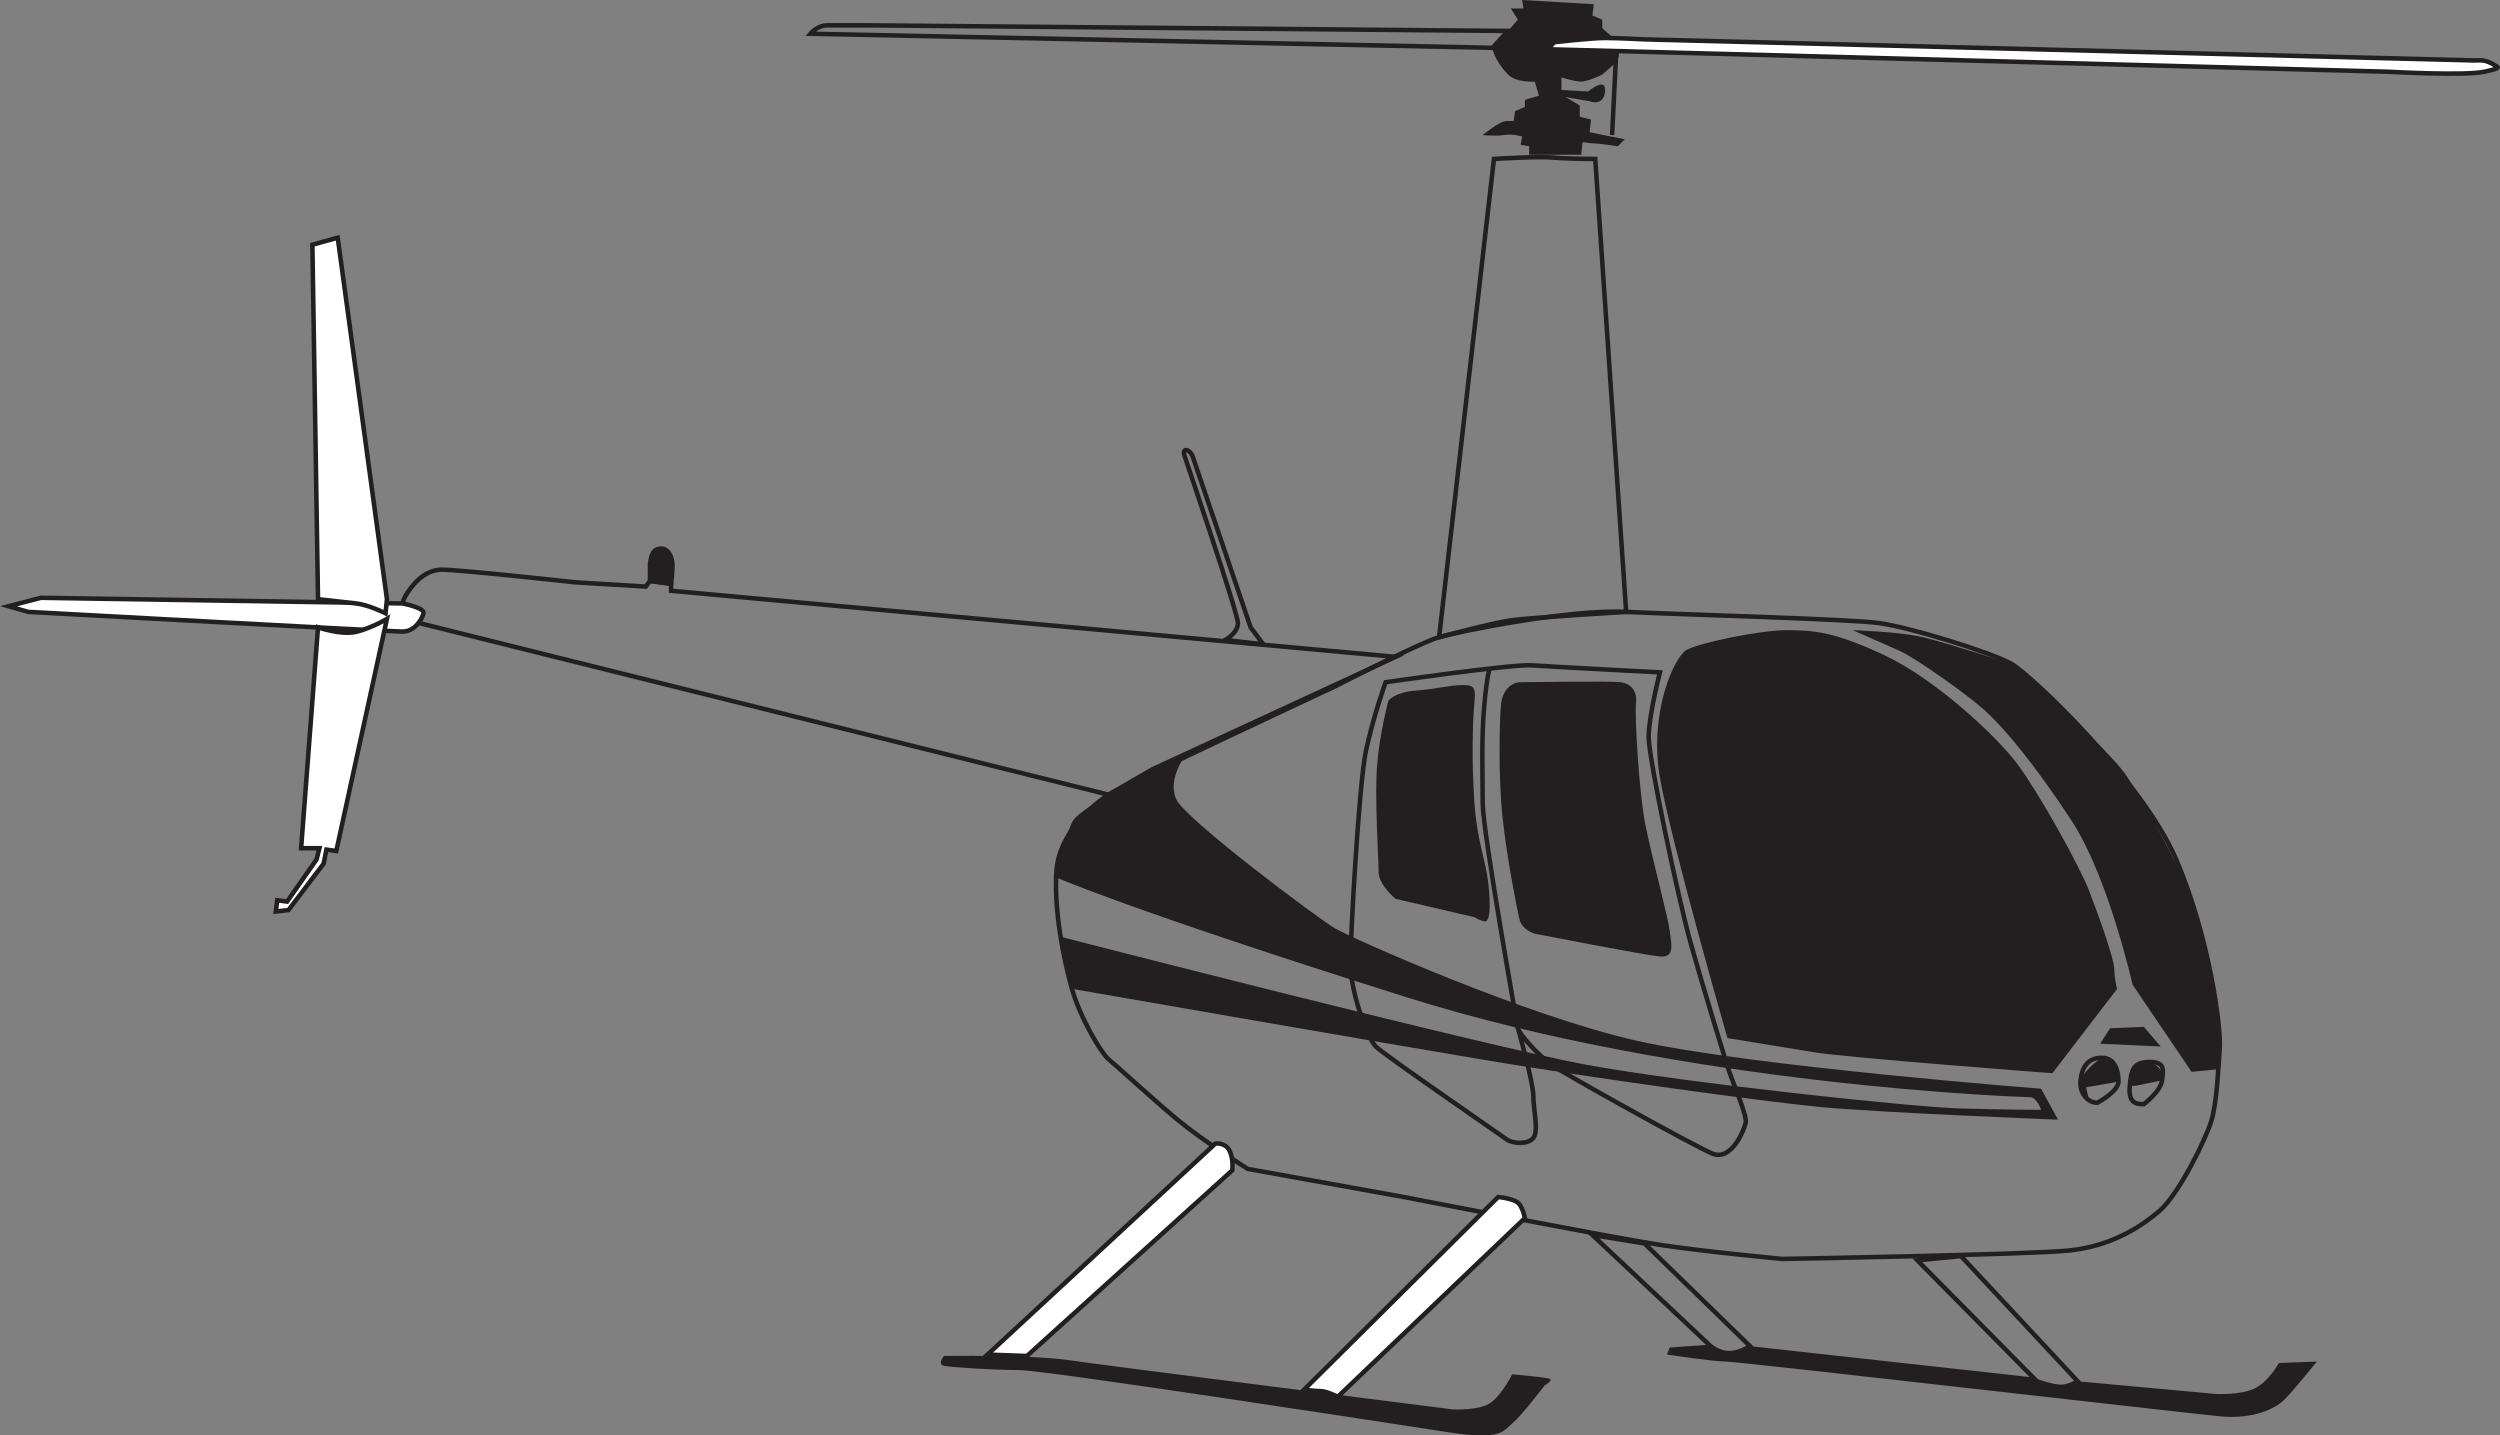
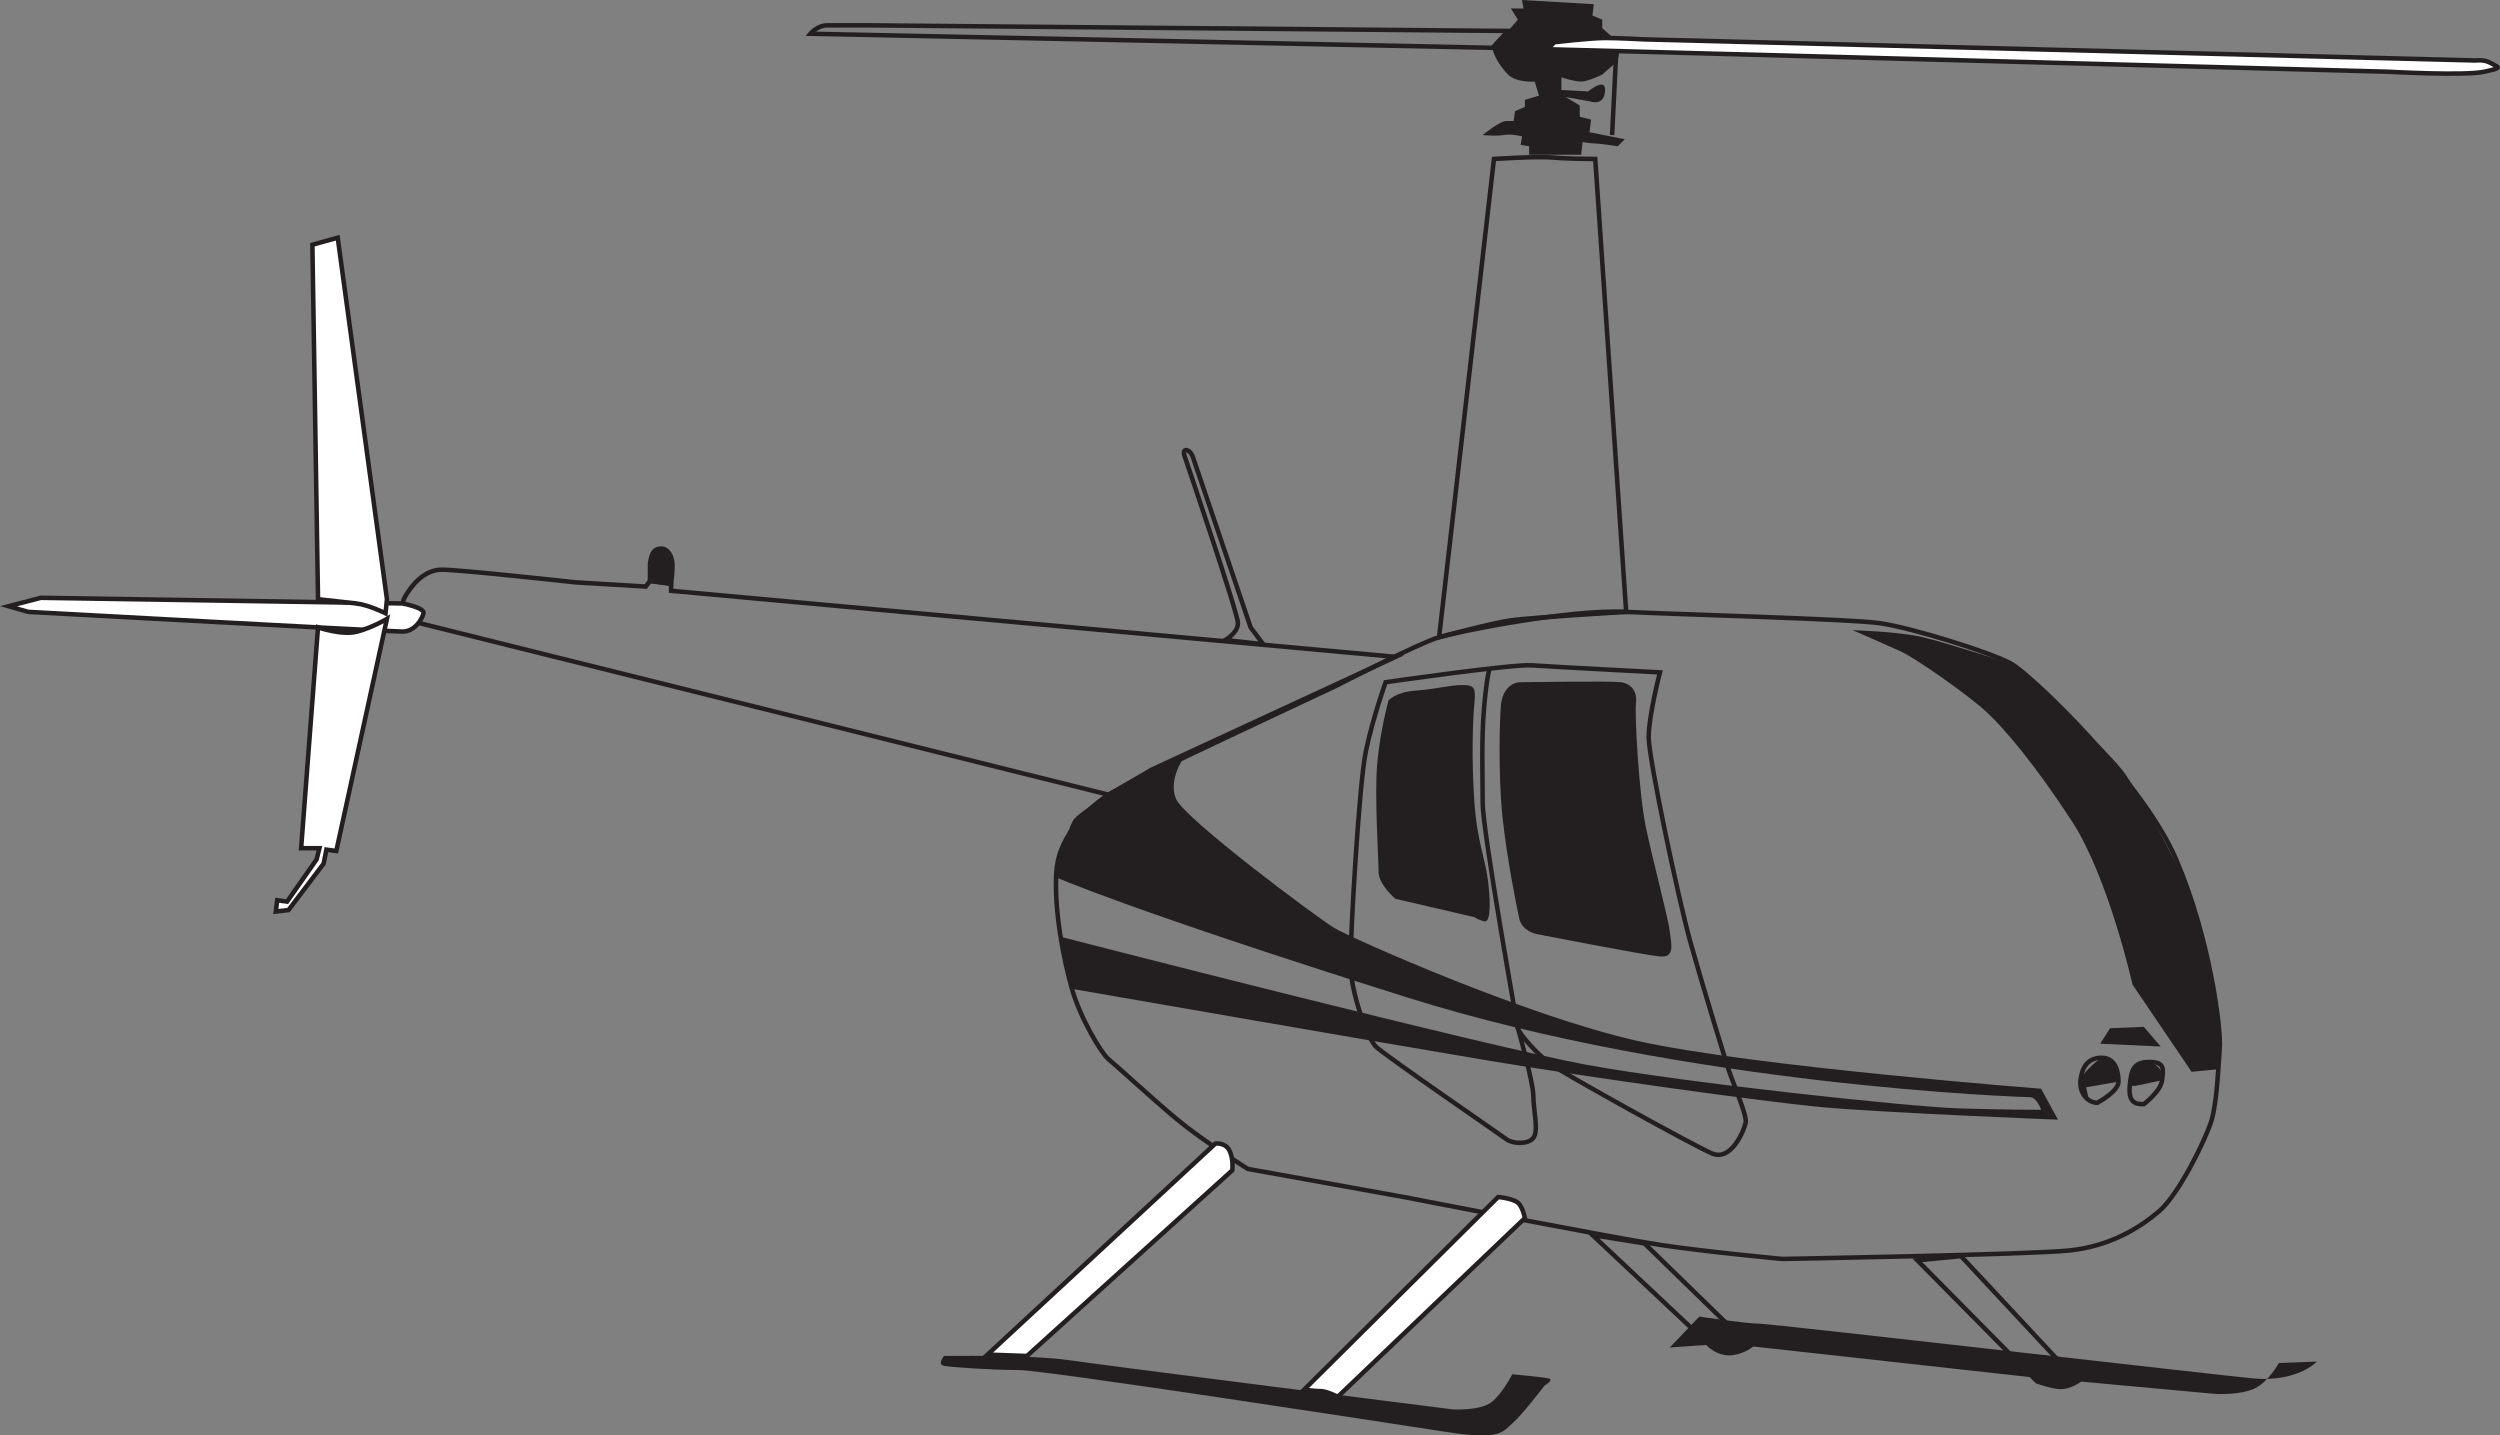
<svg xmlns="http://www.w3.org/2000/svg" version="1.1" x="0px" y="0px" viewBox="0 0 145.843 83.739" enable-background="new 0 0 145.843 83.739" xml:space="preserve">
  <rect x="0" y="0" width="145.843" height="83.739" fill="#808080" stroke="none" />
  <g>
    <path fill="none" stroke="#231F20" stroke-width="0.264" d="M103.974,73.442c0,0-4.431-0.41-7.139-0.82   c-2.708-0.41-14.934-2.79-14.934-2.79l-9.109-1.642c0,0-2.625-1.641-4.103-2.871   c-1.478-1.231-3.611-3.2-4.021-3.528c-0.411-0.329-1.642-2.381-2.134-4.104   c-0.492-1.724-1.067-4.677-0.903-6.893c0.164-2.216,2.134-3.857,3.037-4.432   c0.901-0.574,13.211-6.318,13.211-6.318s4.923-2.543,6.072-2.872c1.149-0.329,7.55-1.642,10.913-1.477   c3.365,0.164,12.966,0.41,14.771,0.656c1.806,0.246,6.566,1.723,7.714,2.379   c1.149,0.657,7.632,6.811,9.601,11.406c1.97,4.596,2.626,9.848,2.544,10.996c-0.082,1.149-0.164,3.2-0.492,4.268   c-0.329,1.066-1.887,4.267-3.036,5.251s-2.872,2.052-5.252,2.298C118.335,73.195,103.974,73.442,103.974,73.442z" />
    <path fill="#FFFFFF" stroke="#231F20" stroke-width="0.264" d="M59.909,79.104l-2.298-0.082l13.293-12.309   c0,0,0.575-0.082,0.821,0.41c0.246,0.493,0.164,1.149,0.164,1.149L59.909,79.104z" />
    <path fill="#FFFFFF" stroke="#231F20" stroke-width="0.264" d="M76.075,81.072l11.323-11.241c0,0,0.985,0.082,1.23,0.41   c0.247,0.328,0.328,0.821,0.328,0.821L78.044,81.483c0,0-0.656-0.328-0.984-0.328   C76.732,81.155,76.075,81.072,76.075,81.072z" />
    <path fill="none" stroke="#231F20" stroke-width="0.264" d="M92.897,72.047l3.036,0.492l6.154,5.99   c0,0-0.574,0.41-1.231,0.41c-0.656,0-1.149-0.492-1.149-0.492L92.897,72.047z" />
    <path fill="none" stroke="#231F20" stroke-width="0.264" d="M111.852,73.523l2.544-0.246l6.811,7.303   c0,0-0.492,0.328-0.984,0.328c-0.492,0-1.395-0.328-1.395-0.328L111.852,73.523z" />
    <path fill="#231F20" d="M55.069,79.104c0,0,5.087-0.082,7.303,0.246c2.215,0.329,22.401,2.872,22.401,2.872   s1.56,0.082,2.216-0.41c0.656-0.492,1.231-1.641,1.231-1.641s1.805,0.164,2.133,0.245   c0.328,0.083-0.246,0.411-0.246,0.411s-1.312,1.723-1.887,2.215c-0.575,0.492-0.657,0.985-3.857,0.492   c-3.2-0.492-23.387-3.61-24.945-3.61c-1.56,0-3.939-0.164-4.349-0.245   C54.657,79.596,55.069,79.104,55.069,79.104z" />
-     <path fill="#231F20" d="M97.409,78.611l2.298-0.164c0,0,0.328,0.492,1.149,0.492c0.821,0,1.231-0.41,1.231-0.41   l16.329,1.806c0,0,1.395,0.656,1.806,0.573c0.41-0.081,0.984-0.328,0.984-0.328l8.042,0.739   c0,0,1.477,0.081,2.298-0.328c0.82-0.411,1.395-1.478,1.395-1.478l2.216-0.082c0,0-1.313,1.641-1.888,2.216   c-0.574,0.574-1.887,1.148-3.692,0.984c-1.805-0.164-28.145-3.2-28.885-3.2c-0.737,0-3.446-0.41-3.446-0.41   L97.409,78.611z" />
-     <path fill="#231F20" d="M119.73,62.61c0,0-11.98-0.903-13.95-1.231c-1.97-0.328-5.005-0.82-5.005-0.82   s-3.282-11.406-3.939-15.181c-0.656-3.774,0.821-7.057,1.56-7.467c0.738-0.41,4.267-1.149,5.826-1.149   c1.559,0,2.787,0.083,5.742,1.477c2.955,1.395,6.483,4.677,7.715,6.319c1.23,1.641,3.611,5.908,4.185,7.385   c0.575,1.477,1.478,4.021,1.478,4.596c0,0.574,0.164,1.149,0.164,1.149L119.73,62.61z" />
+     <path fill="#231F20" d="M97.409,78.611l2.298-0.164c0,0,0.328,0.492,1.149,0.492c0.821,0,1.231-0.41,1.231-0.41   l16.329,1.806c0,0,1.395,0.656,1.806,0.573c0.41-0.081,0.984-0.328,0.984-0.328l8.042,0.739   c0,0,1.477,0.081,2.298-0.328c0.82-0.411,1.395-1.478,1.395-1.478l2.216-0.082c-0.574,0.574-1.887,1.148-3.692,0.984c-1.805-0.164-28.145-3.2-28.885-3.2c-0.737,0-3.446-0.41-3.446-0.41   L97.409,78.611z" />
    <path fill="#231F20" d="M124.406,57.441c0,0-1.395-6.236-3.528-9.519c-2.134-3.283-3.938-5.416-5.005-6.4   c-1.067-0.985-4.103-3.119-5.006-3.529c-0.904-0.41-2.79-1.231-2.79-1.231s2.708,0.082,4.103,0.411   c1.395,0.328,5.17,1.559,5.17,1.559s5.744,5.005,6.729,6.564c0.984,1.56,3.365,5.499,4.186,8.452   c0.82,2.955,1.23,5.581,1.23,6.401c0,0.82,0,2.215,0,2.215l-1.642,0.164L124.406,57.441z" />
    <path fill="#231F20" d="M89.614,54.486c0,0-0.821-0.164-0.985-0.903c-0.164-0.737-0.738-3.61-0.984-5.989   c-0.246-2.38-0.164-5.662-0.082-6.483c0.082-0.821,0.574-1.313,1.149-1.313c0.574,0,5.169-0.082,5.825,0   c0.656,0.082,0.984,0.574,0.903,1.231c-0.083,0.657,0.164,5.251,0.574,7.221c0.41,1.97,1.313,5.333,1.395,6.072   c0.083,0.738,0.329,1.559-0.574,1.477C95.933,55.717,89.614,54.486,89.614,54.486z" />
    <path fill="#231F20" d="M86.004,53.502l-4.596-1.067c0,0-0.984-0.82-0.984-1.559c0-0.739-0.246-4.432-0.082-6.318   c0.164-1.888,0.656-3.693,0.656-3.693s0.411-0.493,1.56-0.575s2.051-0.328,2.789-0.328   c0.739,0,0.739,0.246,0.657,1.149c-0.083,0.903-0.165,3.119,0,5.58c0.164,2.462,0.656,3.365,0.82,4.842   c0.164,1.478,0.082,2.298-0.246,2.215C86.25,53.666,86.004,53.502,86.004,53.502z" />
    <polygon fill="#231F20" points="122.519,60.887 123.094,59.984 125.063,59.902 126.048,61.051  " />
    <path fill="#231F20" d="M122.602,61.707c0.82,0.083,0.984,0.575,0.984,0.984c0,0.411,0,0.411,0,0.411l-1.888,0.328   l0.164,0.738c0,0-0.738-0.492-0.492-1.149C121.617,62.363,122.602,61.707,122.602,61.707z" />
    <path fill="#231F20" d="M124.242,63.348c0,0,0.082-1.312,0.739-1.394c0.656-0.083,1.149,0.409,1.149,0.737   c0,0.328,0,0.328,0,0.328l-1.56,0.328H124.242z" />
    <path fill="none" stroke="#231F20" stroke-width="0.264" d="M122.355,64.333c-0.573,0-1.065-0.574-0.984-1.313   c0.082-0.737,0.411-1.312,1.232-1.312c0.82,0,0.984,0.82,0.984,1.395   C123.586,63.677,122.355,64.333,122.355,64.333z" />
    <path fill="none" stroke="#231F20" stroke-width="0.264" d="M125.063,64.415c-0.492,0-0.902-0.082-0.82-1.067   c0.082-0.984,0.246-1.394,1.149-1.394c0.902,0,0.82,0.409,0.738,1.065   C126.048,63.677,125.063,64.415,125.063,64.415z" />
    <path fill="none" stroke="#231F20" stroke-width="0.264" d="M64.669,46.362L23.476,36.105c0,0-0.164-0.738,0.164-1.313   c0.328-0.574,1.067-1.559,2.134-1.559c1.066,0,7.795,0.739,7.795,0.739l4.104,0.246l0.246-0.328l1.23,0.164v0.41   l42.26,3.856l-14.196,6.565L64.669,46.362z" />
    <path fill="none" stroke="#231F20" stroke-width="0.264" d="M87.153,9.273c0,0,2.544-0.164,3.446-0.082   c0.903,0.082,2.462,0.082,2.462,0.082l1.805,26.423c0,0-5.58,0.328-6.729,0.492   c-1.148,0.164-4.185,0.985-4.185,0.985L87.153,9.273z" />
    <path fill="#FFFFFF" stroke="#231F20" stroke-width="0.264" d="M23.476,35.203c0,0,1.313,0.247,1.231,0.575   c-0.082,0.328-0.493,1.066-1.231,1.066S1.649,35.695,1.649,35.695l-1.149-0.329l1.887-0.492L23.476,35.203z" />
    <path fill="#FFFFFF" stroke="#231F20" stroke-width="0.264" d="M18.224,14.278l1.477-0.411l2.872,21.089l-0.082,0.821   c0,0-0.984-0.492-1.723-0.575c-0.738-0.082-2.215-0.246-2.215-0.246L18.224,14.278z" />
    <path fill="#FFFFFF" stroke="#231F20" stroke-width="0.264" d="M16.09,53.174l0.082-0.656l0.575,0.081l1.723-2.462   l0.164-0.656h-1.067l0.985-12.883c0,0,1.395,0.492,2.297,0.246c0.903-0.246,1.723-0.738,1.723-0.738   l-2.954,13.539l-0.575-0.081l-0.164,0.82l-2.051,2.707L16.09,53.174z" />
    <path fill="#231F20" stroke="#231F20" stroke-width="0.264" d="M37.918,32.905c0.082-0.657,0.246-0.903,0.656-0.903   c0.41,0,0.656,0.493,0.656,0.985c0,0.492-0.082,1.067-0.082,1.067l-1.23-0.164V32.905z" />
    <path fill="none" stroke="#231F20" stroke-width="0.264" d="M71.48,37.337c0,0,0.738-0.411,0.738-0.985   s-2.954-9.273-3.118-9.765c-0.164-0.493,0.328-0.411,0.492,0.082c0.164,0.492,3.365,9.929,3.365,9.929   l0.737,0.985L71.48,37.337z" />
    <path fill="#231F20" d="M89.204,9.026V8.534l-0.492-0.082l0.081-0.493c0,0-0.573-0.164-1.066-0.082   c-0.492,0.082-1.23,0-1.23,0s0.984-0.82,1.395-0.82c0.41,0,0.41,0,0.41,0l0.083-0.574l0.573-0.246V5.826   l0.821-0.246l-0.246-0.821c0,0-1.067,0.082-1.56-0.41c-0.492-0.493-0.902-1.231-0.902-1.559   c0-0.329,0.902-0.985,0.902-0.985L88.548,1.149l-0.411-0.657h0.739L88.793,0l4.186,0.246l-0.082,0.657l0.574,0.246   v0.492l0.738,0.656c0,0,0.575,0.903-0.082,1.477c-0.656,0.575-0.656,0.575-0.656,0.575s-0.82,0.41-1.232,0.41   c-0.409,0-1.148-0.246-1.148-0.246V5.252l1.56,0.082c0,0,1.066-0.903,0.984,0   c-0.082,0.903-0.903,0.574-0.903,0.574l-1.393-0.246l0.82,0.492v0.657l0.656,0.164l-0.083,0.738l2.052,0.411   l-0.41,0.41c0,0-1.066-0.164-1.312-0.164c-0.246,0-0.738-0.082-0.738-0.082l-0.083,0.738H89.204z" />
    <path fill="#FFFFFF" stroke="#231F20" stroke-width="0.264" d="M90.681,2.462c0,0,2.134-0.246,2.954-0.246   c0.82,0,2.298,0.082,2.298,0.082l48.496,1.231c0,0,0.492-0.082,0.903,0.164c0.409,0.246,0.737,0.246-0.411,0.492   c-1.148,0.247-5.58,0-5.58,0L90.271,2.872L90.681,2.462z" />
    <path fill="none" stroke="#231F20" stroke-width="0.264" d="M87.07,2.79L47.273,1.969c0,0,0.41-0.492,0.984-0.492   s2.298,0,2.298,0l37.418,0.328L87.07,2.79z" />
    <line fill="none" stroke="#231F20" stroke-width="0.264" x1="94.045" y1="7.878" x2="94.291" y2="2.954" />
    <polyline fill="none" points="87.891,7.057 87.809,5.334 89.697,5.252  " />
    <line fill="none" x1="86.742" y1="7.385" x2="87.07" y2="2.79" />
    <path fill="none" stroke="#231F20" stroke-width="0.264" d="M80.834,39.798c0,0,7.386-1.067,8.534-0.985   c1.148,0.083,7.467,0.411,7.467,0.411s-0.656,2.544-0.656,3.774c0,1.231,1.723,9.437,2.462,12.062   c0.738,2.626,1.97,6.646,2.215,7.386c0.247,0.737,1.067,2.625,0.985,3.036c-0.082,0.41-0.821,2.298-1.97,1.806   c-1.149-0.493-8.533-4.597-9.354-5.17c-0.82-0.575-1.888-1.806-1.969-2.134   c-0.083-0.328,0.902,3.118,0.902,3.938s0.328,2.052,0,2.462c-0.328,0.41-1.23,0.328-1.56,0.082   c-0.328-0.246-7.139-4.924-7.631-5.416c-0.492-0.492-1.477-3.2-1.477-4.842c0-1.641,0.492-10.421,0.901-12.391   C80.096,41.85,80.834,39.798,80.834,39.798z" />
    <path fill="none" stroke="#231F20" stroke-width="0.264" d="M88.548,59.984c0,0-2.052-11.488-2.052-13.13   c0-1.641-0.082-3.692,0.082-5.58c0.164-1.887,0.328-2.297,0.328-2.297" />
    <path fill="#231F20" d="M62.535,57.687l-0.656-3.036c0,0,24.863,6.4,30.689,7.468   c5.827,1.065,18.956,2.461,21.746,2.543c2.79,0.082,4.759,0.082,4.759,0.082s-0.245-0.738-0.656-0.738   c-0.409,0-19.939-0.657-36.351-5.825c-16.412-5.17-20.598-7.058-20.598-7.058s0.821-2.79,1.149-3.282   c0.328-0.492,2.38-1.724,3.2-2.134c0.82-0.411,3.282-1.56,3.282-1.56s-0.984,1.313-0.492,2.462   c0.492,1.149,8.288,6.975,9.273,7.55c0.984,0.574,11.077,5.087,17.642,6.564c6.565,1.477,23.551,2.79,23.551,2.79   l0.985,1.806c0,0-10.422-0.411-13.868-0.739c-3.446-0.328-13.458-1.724-19.365-2.708   C80.916,60.887,62.535,57.687,62.535,57.687z" />
  </g>
</svg>